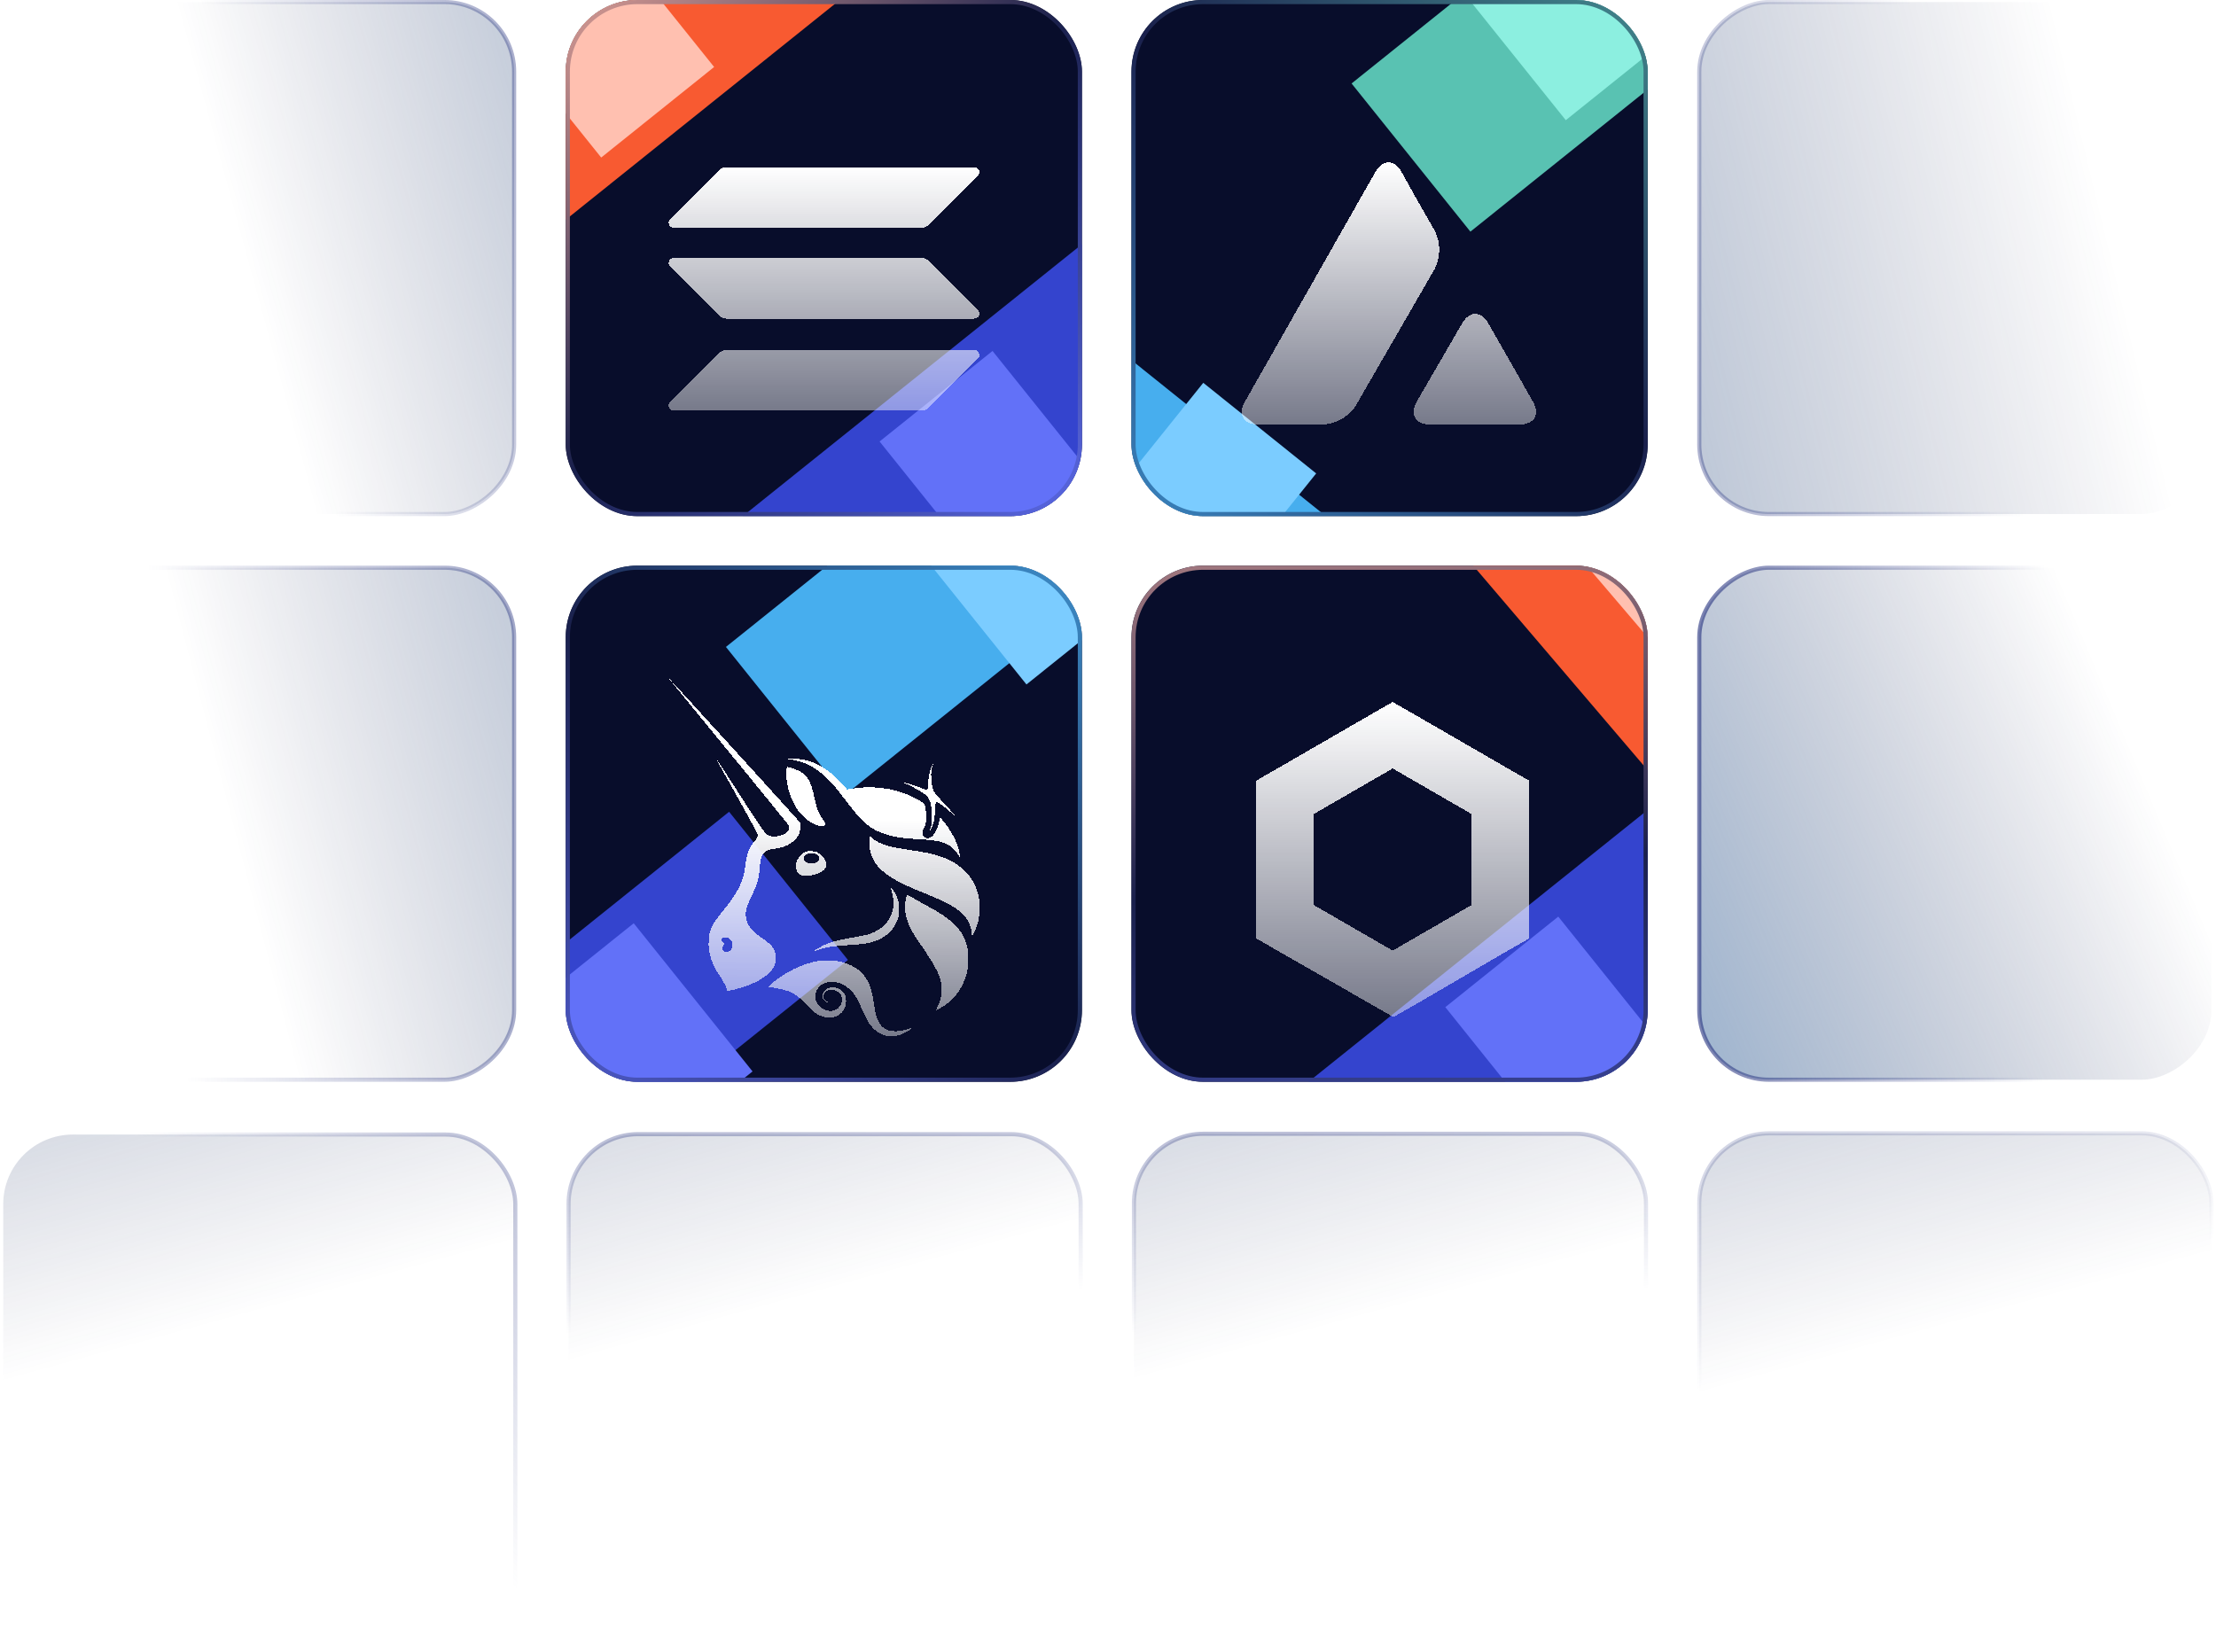
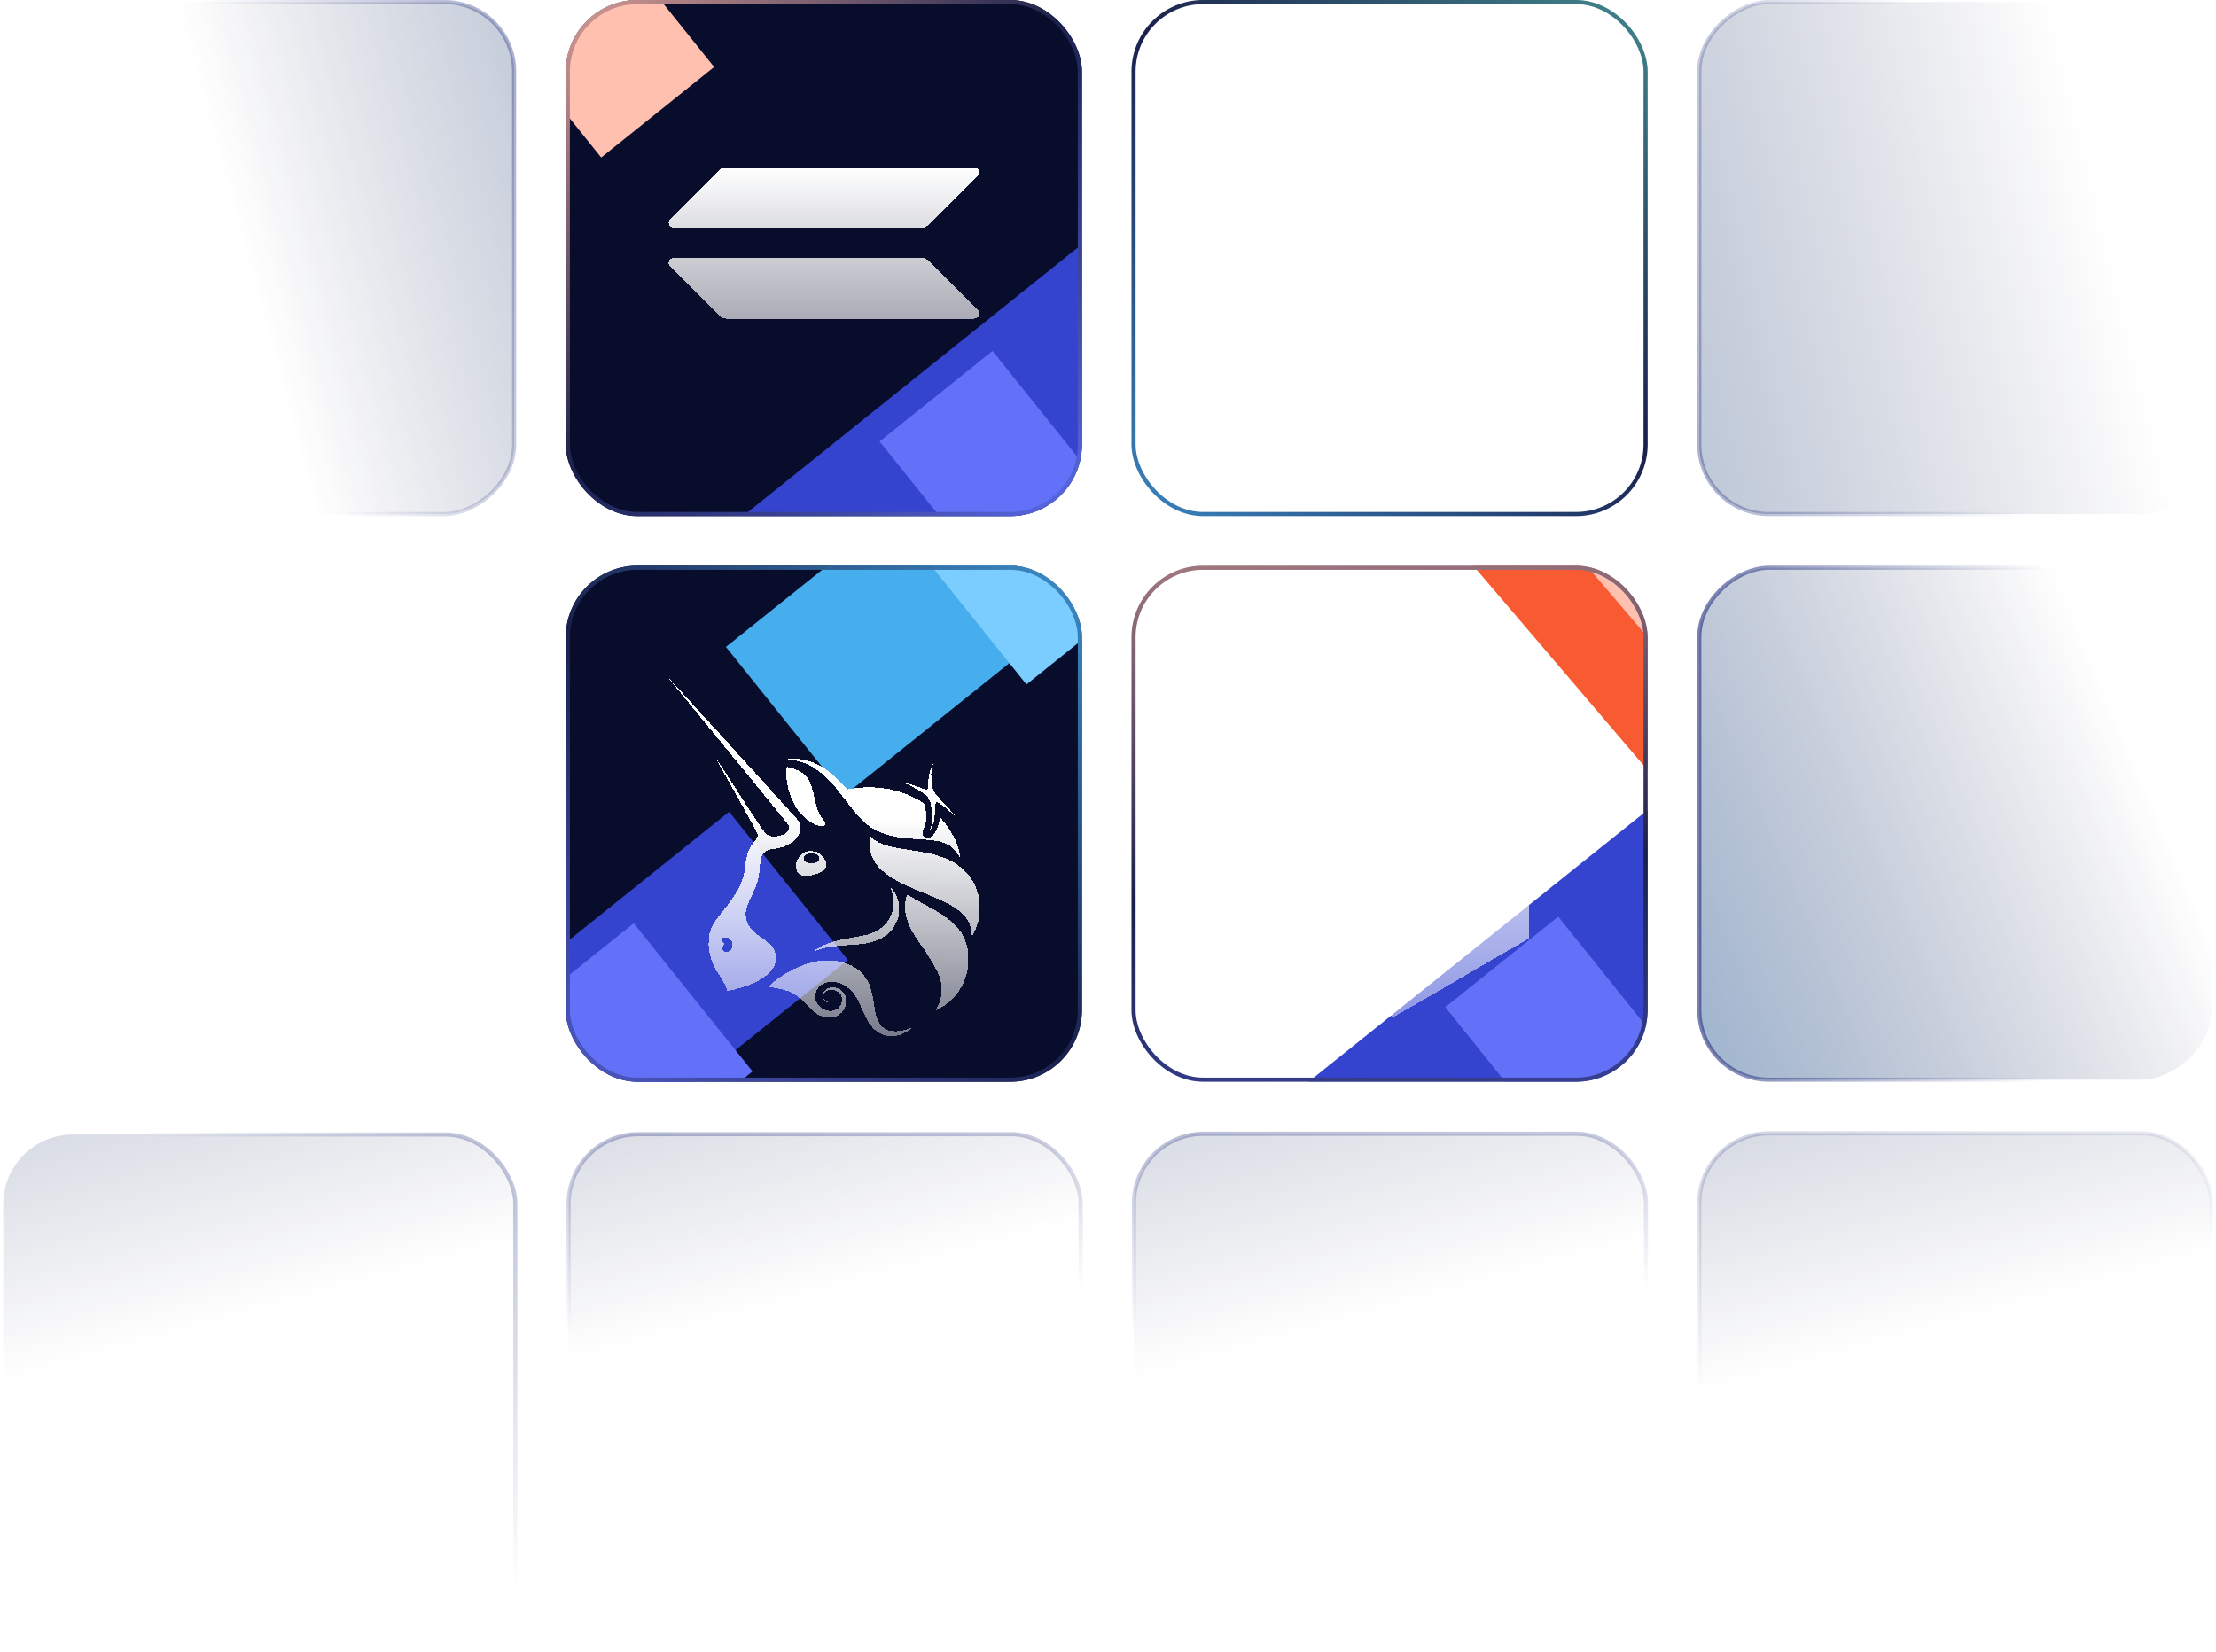
<svg xmlns="http://www.w3.org/2000/svg" width="464" height="346" viewBox="0 0 464 346" fill="none">
  <g clip-path="url(#clip0_6313_159)">
    <rect x="118.459" width="108.083" height="108.083" rx="15" fill="#080D2B" />
    <g filter="url(#filter0_f_6313_159)">
      <rect x="227.791" y="50.15" width="39.774" height="104.674" transform="rotate(51.276 227.791 50.15)" fill="#3444CE" />
    </g>
    <g filter="url(#filter1_f_6313_159)">
      <rect x="207.82" y="73.496" width="39.774" height="30.31" transform="rotate(51.276 207.82 73.496)" fill="#6271F8" />
    </g>
    <g filter="url(#filter2_f_6313_159)">
-       <rect x="162.941" y="-40.639" width="39.774" height="104.674" transform="rotate(51.276 162.941 -40.639)" fill="#F85A31" />
-     </g>
+       </g>
    <g filter="url(#filter3_f_6313_159)">
      <rect x="124.647" y="-17" width="39.774" height="30.31" transform="rotate(51.276 124.647 -17)" fill="#FFC0B0" />
    </g>
    <g filter="url(#filter4_di_6313_159)">
-       <path d="M150.573 66.925C150.966 66.532 151.506 66.303 152.078 66.303H204.011C204.96 66.303 205.434 67.448 204.764 68.119L194.505 78.378C194.112 78.771 193.572 79 192.999 79H141.067C140.118 79 139.643 77.855 140.314 77.184L150.573 66.925Z" fill="url(#paint0_linear_6313_159)" shape-rendering="crispEdges" />
      <path d="M150.573 28.622C150.982 28.229 151.522 28 152.078 28H204.011C204.96 28 205.434 29.145 204.764 29.816L194.505 40.075C194.112 40.468 193.572 40.697 192.999 40.697H141.067C140.118 40.697 139.643 39.551 140.314 38.881L150.573 28.622Z" fill="url(#paint1_linear_6313_159)" shape-rendering="crispEdges" />
      <path d="M194.505 47.651C194.112 47.258 193.572 47.029 192.999 47.029H141.067C140.118 47.029 139.643 48.174 140.314 48.845L150.573 59.104C150.966 59.497 151.506 59.726 152.078 59.726H204.011C204.96 59.726 205.434 58.58 204.764 57.91L194.505 47.651Z" fill="url(#paint2_linear_6313_159)" shape-rendering="crispEdges" />
    </g>
  </g>
  <rect x="118.891" y="0.432" width="107.218" height="107.218" rx="14.568" stroke="url(#paint3_linear_6313_159)" stroke-width="0.865" />
  <g clip-path="url(#clip1_6313_159)">
    <rect x="118.459" y="118.459" width="108.083" height="108.083" rx="15" fill="#080D2B" />
    <g filter="url(#filter5_f_6313_159)">
      <rect x="233.663" y="70" width="39.774" height="104.674" transform="rotate(51.276 233.663 70)" fill="#47AEEE" />
    </g>
    <g filter="url(#filter6_f_6313_159)">
      <rect x="213.692" y="93.346" width="39.774" height="30.31" transform="rotate(51.276 213.692 93.346)" fill="#7BCCFF" />
    </g>
    <g filter="url(#filter7_f_6313_159)">
      <rect x="152.663" y="170" width="39.774" height="104.674" transform="rotate(51.276 152.663 170)" fill="#3444CE" />
    </g>
    <g filter="url(#filter8_f_6313_159)">
      <rect x="132.692" y="193.346" width="39.774" height="30.31" transform="rotate(51.276 132.692 193.346)" fill="#6271F8" />
    </g>
    <g filter="url(#filter9_di_6313_159)">
      <path d="M165.53 152.058C164.718 151.942 164.679 151.903 165.066 151.864C165.801 151.748 167.503 151.903 168.702 152.174C171.487 152.831 174.001 154.533 176.67 157.512L177.366 158.324L178.372 158.169C182.665 157.473 187.075 158.014 190.75 159.716C191.755 160.181 193.341 161.109 193.534 161.341C193.612 161.418 193.728 161.921 193.805 162.424C194.076 164.242 193.96 165.596 193.38 166.64C193.07 167.22 193.07 167.375 193.264 167.878C193.418 168.265 193.883 168.535 194.308 168.535C195.236 168.535 196.203 167.065 196.668 165.015L196.861 164.203L197.209 164.59C199.182 166.795 200.729 169.85 200.961 172.017L201.038 172.597L200.69 172.094C200.11 171.204 199.569 170.624 198.834 170.121C197.518 169.232 196.126 168.961 192.451 168.767C189.125 168.574 187.23 168.303 185.373 167.684C182.201 166.64 180.577 165.286 176.825 160.297C175.162 158.092 174.117 156.893 173.073 155.887C170.791 153.682 168.509 152.522 165.53 152.058Z" fill="url(#paint4_linear_6313_159)" shape-rendering="crispEdges" />
      <path d="M194.347 156.97C194.424 155.5 194.618 154.533 195.043 153.644C195.198 153.296 195.352 152.986 195.391 152.986C195.43 152.986 195.352 153.257 195.236 153.566C194.927 154.417 194.888 155.616 195.082 156.97C195.352 158.711 195.468 158.943 197.325 160.838C198.176 161.728 199.182 162.849 199.569 163.314L200.226 164.165L199.569 163.546C198.756 162.772 196.9 161.302 196.474 161.109C196.203 160.954 196.165 160.954 195.971 161.147C195.817 161.302 195.778 161.534 195.778 162.656C195.739 164.397 195.507 165.48 194.927 166.601C194.618 167.182 194.579 167.065 194.85 166.408C195.043 165.905 195.082 165.673 195.082 164.01C195.082 160.645 194.695 159.832 192.335 158.479C191.755 158.13 190.75 157.628 190.169 157.357C189.55 157.086 189.086 156.854 189.125 156.854C189.202 156.777 191.484 157.434 192.374 157.821C193.728 158.363 193.96 158.401 194.115 158.363C194.231 158.247 194.308 157.937 194.347 156.97Z" fill="url(#paint5_linear_6313_159)" shape-rendering="crispEdges" />
      <path d="M167.116 162.733C165.492 160.49 164.447 157.009 164.679 154.417L164.757 153.605L165.144 153.682C165.84 153.798 167.039 154.263 167.619 154.611C169.166 155.539 169.862 156.815 170.52 159.987C170.713 160.915 170.984 161.998 171.1 162.347C171.294 162.927 172.029 164.281 172.647 165.132C173.073 165.75 172.802 166.06 171.835 165.982C170.365 165.828 168.393 164.474 167.116 162.733Z" fill="url(#paint6_linear_6313_159)" shape-rendering="crispEdges" />
      <path d="M192.374 179.559C184.715 176.465 182.008 173.796 182.008 169.27C182.008 168.613 182.047 168.071 182.047 168.071C182.085 168.071 182.356 168.303 182.704 168.574C184.251 169.812 185.992 170.353 190.827 171.05C193.651 171.475 195.275 171.784 196.745 172.287C201.425 173.834 204.326 177.006 205.022 181.3C205.216 182.537 205.1 184.897 204.79 186.135C204.52 187.102 203.746 188.881 203.553 188.92C203.514 188.92 203.436 188.726 203.436 188.417C203.359 186.792 202.547 185.245 201.193 184.046C199.569 182.653 197.48 181.609 192.374 179.559Z" fill="url(#paint7_linear_6313_159)" shape-rendering="crispEdges" />
      <path d="M186.959 180.835C186.882 180.255 186.688 179.52 186.572 179.211L186.379 178.631L186.727 179.056C187.23 179.636 187.616 180.333 187.965 181.3C188.235 182.035 188.235 182.267 188.235 183.466C188.235 184.626 188.197 184.897 187.965 185.554C187.578 186.599 187.114 187.334 186.34 188.146C184.948 189.577 183.13 190.351 180.538 190.699C180.074 190.737 178.759 190.854 177.598 190.931C174.697 191.086 172.763 191.395 171.023 192.014C170.791 192.091 170.559 192.169 170.52 192.13C170.443 192.053 171.642 191.356 172.609 190.892C173.963 190.235 175.355 189.887 178.411 189.345C179.919 189.113 181.466 188.804 181.853 188.649C185.682 187.45 187.578 184.471 186.959 180.835Z" fill="url(#paint8_linear_6313_159)" shape-rendering="crispEdges" />
      <path d="M190.479 187.063C189.473 184.858 189.241 182.769 189.783 180.797C189.86 180.603 189.937 180.41 190.015 180.41C190.092 180.41 190.324 180.526 190.556 180.681C191.02 180.99 191.987 181.532 194.463 182.886C197.596 184.587 199.375 185.903 200.613 187.411C201.696 188.726 202.353 190.235 202.663 192.091C202.856 193.136 202.74 195.65 202.469 196.694C201.619 199.982 199.685 202.612 196.861 204.121C196.435 204.353 196.087 204.507 196.049 204.507C196.01 204.507 196.165 204.121 196.397 203.657C197.325 201.684 197.441 199.789 196.745 197.661C196.319 196.346 195.43 194.76 193.651 192.091C191.523 188.997 191.02 188.185 190.479 187.063Z" fill="url(#paint9_linear_6313_159)" shape-rendering="crispEdges" />
      <path d="M161.662 198.899C164.525 196.501 168.045 194.799 171.294 194.257C172.686 194.025 175.007 194.103 176.283 194.451C178.333 194.992 180.19 196.153 181.157 197.584C182.085 198.976 182.511 200.175 182.936 202.844C183.091 203.889 183.284 204.972 183.323 205.204C183.632 206.596 184.251 207.679 185.025 208.259C186.224 209.149 188.313 209.188 190.363 208.414C190.711 208.298 191.02 208.182 191.02 208.221C191.098 208.298 190.053 208.994 189.357 209.342C188.39 209.845 187.616 210 186.572 210C184.715 210 183.13 209.033 181.853 207.099C181.582 206.712 181.041 205.591 180.577 204.546C179.223 201.413 178.527 200.485 176.941 199.44C175.548 198.551 173.769 198.357 172.415 199.015C170.636 199.866 170.172 202.148 171.41 203.54C171.913 204.121 172.841 204.585 173.614 204.701C175.046 204.894 176.283 203.773 176.283 202.341C176.283 201.413 175.935 200.872 175.007 200.446C173.769 199.905 172.415 200.523 172.454 201.723C172.454 202.225 172.686 202.535 173.189 202.767C173.498 202.922 173.498 202.922 173.266 202.883C172.145 202.651 171.874 201.258 172.763 200.369C173.846 199.286 176.129 199.75 176.902 201.258C177.212 201.877 177.25 203.115 176.98 203.889C176.322 205.591 174.465 206.48 172.57 205.977C171.294 205.629 170.752 205.281 169.205 203.695C166.497 200.91 165.453 200.369 161.585 199.789L160.85 199.673L161.662 198.899Z" fill="url(#paint10_linear_6313_159)" shape-rendering="crispEdges" />
      <path fill-rule="evenodd" clip-rule="evenodd" d="M141.317 136.663C150.329 147.61 164.215 164.629 164.911 165.557C165.492 166.331 165.26 167.065 164.293 167.607C163.751 167.916 162.629 168.226 162.088 168.226C161.469 168.226 160.734 167.916 160.231 167.414C159.883 167.065 158.375 164.861 154.971 159.562C152.379 155.5 150.174 152.135 150.136 152.096C149.981 152.019 149.981 152.019 154.7 160.451C157.678 165.75 158.645 167.646 158.645 167.878C158.645 168.381 158.491 168.651 157.872 169.348C156.827 170.508 156.363 171.823 156.015 174.569C155.628 177.625 154.584 179.791 151.606 183.466C149.865 185.632 149.594 186.019 149.169 186.908C148.627 187.991 148.473 188.61 148.395 190.003C148.318 191.472 148.473 192.401 148.898 193.793C149.285 195.031 149.71 195.843 150.755 197.429C151.644 198.822 152.186 199.866 152.186 200.253C152.186 200.562 152.263 200.562 153.656 200.253C156.982 199.479 159.728 198.164 161.237 196.539C162.165 195.534 162.397 194.992 162.397 193.6C162.397 192.71 162.359 192.517 162.127 191.975C161.74 191.124 161.005 190.428 159.419 189.345C157.33 187.914 156.441 186.753 156.209 185.206C156.015 183.891 156.247 183.002 157.408 180.565C158.607 178.051 158.916 177.006 159.11 174.453C159.226 172.829 159.419 172.171 159.883 171.668C160.386 171.127 160.811 170.933 162.01 170.779C163.983 170.508 165.26 170.005 166.265 169.038C167.155 168.226 167.542 167.414 167.58 166.215L167.619 165.325L167.116 164.783C165.298 162.695 140.118 135 140.002 135C139.963 135 140.582 135.735 141.317 136.663ZM153.192 191.666C153.617 190.931 153.385 190.003 152.689 189.538C152.031 189.113 151.025 189.306 151.025 189.887C151.025 190.041 151.103 190.196 151.335 190.273C151.683 190.467 151.722 190.66 151.451 191.086C151.18 191.511 151.18 191.898 151.528 192.169C152.07 192.594 152.805 192.362 153.192 191.666Z" fill="url(#paint11_linear_6313_159)" shape-rendering="crispEdges" />
      <path fill-rule="evenodd" clip-rule="evenodd" d="M168.857 171.32C167.928 171.591 167.039 172.597 166.768 173.602C166.613 174.221 166.691 175.343 166.961 175.691C167.387 176.233 167.774 176.387 168.857 176.387C170.984 176.387 172.802 175.459 172.996 174.337C173.189 173.409 172.377 172.133 171.255 171.552C170.675 171.243 169.476 171.127 168.857 171.32ZM171.332 173.254C171.642 172.79 171.526 172.287 170.946 171.939C169.901 171.282 168.315 171.823 168.315 172.829C168.315 173.332 169.128 173.873 169.901 173.873C170.404 173.873 171.1 173.564 171.332 173.254Z" fill="url(#paint12_linear_6313_159)" shape-rendering="crispEdges" />
    </g>
  </g>
  <rect x="118.891" y="118.891" width="107.218" height="107.218" rx="14.568" stroke="url(#paint13_linear_6313_159)" stroke-width="0.865" />
  <g clip-path="url(#clip2_6313_159)">
    <rect x="236.917" width="108.083" height="108.083" rx="15" fill="#080D2B" />
    <g filter="url(#filter10_f_6313_159)">
      <rect width="39.774" height="104.674" transform="matrix(0.626 -0.78 -0.78 -0.626 270.663 153.511)" fill="#47AEEE" />
    </g>
    <g filter="url(#filter11_f_6313_159)">
      <rect width="39.774" height="30.31" transform="matrix(0.626 -0.78 -0.78 -0.626 250.692 130.166)" fill="#7BCCFF" />
    </g>
    <g filter="url(#filter12_f_6313_159)">
      <rect x="307.882" y="48.511" width="39.774" height="104.674" transform="rotate(-128.724 307.882 48.511)" fill="#59C2B2" />
    </g>
    <g filter="url(#filter13_f_6313_159)">
      <rect x="327.853" y="25.166" width="39.774" height="30.31" transform="rotate(-128.724 327.853 25.166)" fill="#8CEFE0" />
    </g>
    <g filter="url(#filter14_di_6313_159)">
      <path fill-rule="evenodd" clip-rule="evenodd" d="M293.429 28.953C291.921 26.349 289.523 26.349 288.016 28.953L260.643 77.154C259.136 79.792 260.369 81.882 263.384 81.882H277.122C279.897 81.71 282.397 80.237 283.905 77.908L300.452 49.234C301.651 46.767 301.651 43.855 300.452 41.389L295.518 32.721L293.429 28.953ZM311.62 60.676C310.112 58.072 307.68 58.072 306.173 60.676L296.615 77.154C295.141 79.758 296.375 81.882 299.355 81.882H318.266C321.281 81.882 322.514 79.758 321.006 77.154L311.62 60.676Z" fill="url(#paint14_linear_6313_159)" shape-rendering="crispEdges" />
    </g>
  </g>
  <rect x="237.35" y="0.432" width="107.218" height="107.218" rx="14.568" stroke="url(#paint15_linear_6313_159)" stroke-width="0.865" />
  <g clip-path="url(#clip3_6313_159)">
-     <rect x="236.917" y="118.459" width="108.083" height="108.083" rx="15" fill="#080D2B" />
    <g filter="url(#filter15_f_6313_159)">
      <rect width="41.223" height="177.181" transform="matrix(-0.626 0.78 0.649 0.761 298.272 44.082)" fill="#F85A31" />
    </g>
    <g filter="url(#filter16_f_6313_159)">
      <rect width="56.71" height="31.414" transform="matrix(-0.649 -0.761 -0.626 0.78 368.036 112.894)" fill="#FFC0B0" />
    </g>
    <g filter="url(#filter17_f_6313_159)">
      <rect x="346.25" y="168.609" width="39.774" height="104.674" transform="rotate(51.276 346.25 168.609)" fill="#3444CE" />
    </g>
    <g filter="url(#filter18_f_6313_159)">
      <rect x="326.278" y="191.955" width="39.774" height="30.31" transform="rotate(51.276 326.278 191.955)" fill="#6271F8" />
    </g>
    <g filter="url(#filter19_di_6313_159)">
      <path fill-rule="evenodd" clip-rule="evenodd" d="M285.555 143.482L291.61 140L297.665 143.482L314.165 153.018L320.22 156.5V189.5L314.165 192.982L297.817 202.518L291.761 206L285.706 202.518L269.055 192.982L263 189.5V156.5L269.055 153.018L285.555 143.482ZM275.11 163.463V182.537L291.61 192.073L308.11 182.537V163.463L291.61 153.927L275.11 163.463Z" fill="url(#paint16_linear_6313_159)" shape-rendering="crispEdges" />
    </g>
  </g>
  <rect x="237.35" y="118.891" width="107.218" height="107.218" rx="14.568" stroke="url(#paint17_linear_6313_159)" stroke-width="0.865" />
  <rect x="355.808" y="226.109" width="107.218" height="107.218" rx="14.568" transform="rotate(-90 355.808 226.109)" fill="url(#paint18_linear_6313_159)" stroke="url(#paint19_linear_6313_159)" stroke-width="0.865" />
  <rect x="355.808" y="237.35" width="107.218" height="107.218" rx="14.568" fill="url(#paint20_linear_6313_159)" stroke="url(#paint21_linear_6313_159)" stroke-width="0.865" />
  <rect x="237.432" y="237.432" width="107.218" height="107.218" rx="14.568" fill="url(#paint22_linear_6313_159)" stroke="url(#paint23_linear_6313_159)" stroke-width="0.865" />
  <rect x="119.056" y="237.515" width="107.218" height="107.218" rx="14.568" fill="url(#paint24_linear_6313_159)" stroke="url(#paint25_linear_6313_159)" stroke-width="0.865" />
  <rect x="0.68" y="237.598" width="107.218" height="107.218" rx="14.568" fill="url(#paint26_linear_6313_159)" stroke="url(#paint27_linear_6313_159)" stroke-width="0.865" />
  <rect x="355.808" y="107.65" width="107.218" height="107.218" rx="14.568" transform="rotate(-90 355.808 107.65)" fill="url(#paint28_linear_6313_159)" stroke="url(#paint29_linear_6313_159)" stroke-width="0.865" />
  <rect x="107.65" y="0.432" width="107.218" height="107.218" rx="14.568" transform="rotate(90 107.65 0.432)" fill="url(#paint30_linear_6313_159)" stroke="url(#paint31_linear_6313_159)" stroke-width="0.865" />
-   <rect x="107.65" y="118.891" width="107.218" height="107.218" rx="14.568" transform="rotate(90 107.65 118.891)" fill="url(#paint32_linear_6313_159)" stroke="url(#paint33_linear_6313_159)" stroke-width="0.865" />
  <defs>
    <filter id="filter0_f_6313_159" x="76.955" y="-19.023" width="244.891" height="234.857" filterUnits="userSpaceOnUse" color-interpolation-filters="sRGB">
      <feFlood flood-opacity="0" result="BackgroundImageFix" />
      <feBlend mode="normal" in="SourceGraphic" in2="BackgroundImageFix" result="shape" />
      <feGaussianBlur stdDeviation="34.587" result="effect1_foregroundBlur_6313_159" />
    </filter>
    <filter id="filter1_f_6313_159" x="149.587" y="38.91" width="117.701" height="119.165" filterUnits="userSpaceOnUse" color-interpolation-filters="sRGB">
      <feFlood flood-opacity="0" result="BackgroundImageFix" />
      <feBlend mode="normal" in="SourceGraphic" in2="BackgroundImageFix" result="shape" />
      <feGaussianBlur stdDeviation="17.293" result="effect1_foregroundBlur_6313_159" />
    </filter>
    <filter id="filter2_f_6313_159" x="12.105" y="-109.812" width="244.891" height="234.857" filterUnits="userSpaceOnUse" color-interpolation-filters="sRGB">
      <feFlood flood-opacity="0" result="BackgroundImageFix" />
      <feBlend mode="normal" in="SourceGraphic" in2="BackgroundImageFix" result="shape" />
      <feGaussianBlur stdDeviation="34.587" result="effect1_foregroundBlur_6313_159" />
    </filter>
    <filter id="filter3_f_6313_159" x="66.413" y="-51.587" width="117.701" height="119.165" filterUnits="userSpaceOnUse" color-interpolation-filters="sRGB">
      <feFlood flood-opacity="0" result="BackgroundImageFix" />
      <feBlend mode="normal" in="SourceGraphic" in2="BackgroundImageFix" result="shape" />
      <feGaussianBlur stdDeviation="17.293" result="effect1_foregroundBlur_6313_159" />
    </filter>
    <filter id="filter4_di_6313_159" x="136" y="28" width="73.078" height="59" filterUnits="userSpaceOnUse" color-interpolation-filters="sRGB">
      <feFlood flood-opacity="0" result="BackgroundImageFix" />
      <feColorMatrix in="SourceAlpha" type="matrix" values="0 0 0 0 0 0 0 0 0 0 0 0 0 0 0 0 0 0 127 0" result="hardAlpha" />
      <feOffset dy="4" />
      <feGaussianBlur stdDeviation="2" />
      <feComposite in2="hardAlpha" operator="out" />
      <feColorMatrix type="matrix" values="0 0 0 0 0.012 0 0 0 0 0.027 0 0 0 0 0.118 0 0 0 0.2 0" />
      <feBlend mode="normal" in2="BackgroundImageFix" result="effect1_dropShadow_6313_159" />
      <feBlend mode="normal" in="SourceGraphic" in2="effect1_dropShadow_6313_159" result="shape" />
      <feColorMatrix in="SourceAlpha" type="matrix" values="0 0 0 0 0 0 0 0 0 0 0 0 0 0 0 0 0 0 127 0" result="hardAlpha" />
      <feOffset dy="3" />
      <feGaussianBlur stdDeviation="1.5" />
      <feComposite in2="hardAlpha" operator="arithmetic" k2="-1" k3="1" />
      <feColorMatrix type="matrix" values="0 0 0 0 1 0 0 0 0 1 0 0 0 0 1 0 0 0 0.2 0" />
      <feBlend mode="normal" in2="shape" result="effect2_innerShadow_6313_159" />
    </filter>
    <filter id="filter5_f_6313_159" x="82.827" y="0.827" width="244.891" height="234.857" filterUnits="userSpaceOnUse" color-interpolation-filters="sRGB">
      <feFlood flood-opacity="0" result="BackgroundImageFix" />
      <feBlend mode="normal" in="SourceGraphic" in2="BackgroundImageFix" result="shape" />
      <feGaussianBlur stdDeviation="34.587" result="effect1_foregroundBlur_6313_159" />
    </filter>
    <filter id="filter6_f_6313_159" x="155.459" y="58.759" width="117.701" height="119.165" filterUnits="userSpaceOnUse" color-interpolation-filters="sRGB">
      <feFlood flood-opacity="0" result="BackgroundImageFix" />
      <feBlend mode="normal" in="SourceGraphic" in2="BackgroundImageFix" result="shape" />
      <feGaussianBlur stdDeviation="17.293" result="effect1_foregroundBlur_6313_159" />
    </filter>
    <filter id="filter7_f_6313_159" x="1.827" y="100.827" width="244.891" height="234.857" filterUnits="userSpaceOnUse" color-interpolation-filters="sRGB">
      <feFlood flood-opacity="0" result="BackgroundImageFix" />
      <feBlend mode="normal" in="SourceGraphic" in2="BackgroundImageFix" result="shape" />
      <feGaussianBlur stdDeviation="34.587" result="effect1_foregroundBlur_6313_159" />
    </filter>
    <filter id="filter8_f_6313_159" x="74.459" y="158.759" width="117.701" height="119.165" filterUnits="userSpaceOnUse" color-interpolation-filters="sRGB">
      <feFlood flood-opacity="0" result="BackgroundImageFix" />
      <feBlend mode="normal" in="SourceGraphic" in2="BackgroundImageFix" result="shape" />
      <feGaussianBlur stdDeviation="17.293" result="effect1_foregroundBlur_6313_159" />
    </filter>
    <filter id="filter9_di_6313_159" x="136" y="135" width="73.117" height="83" filterUnits="userSpaceOnUse" color-interpolation-filters="sRGB">
      <feFlood flood-opacity="0" result="BackgroundImageFix" />
      <feColorMatrix in="SourceAlpha" type="matrix" values="0 0 0 0 0 0 0 0 0 0 0 0 0 0 0 0 0 0 127 0" result="hardAlpha" />
      <feOffset dy="4" />
      <feGaussianBlur stdDeviation="2" />
      <feComposite in2="hardAlpha" operator="out" />
      <feColorMatrix type="matrix" values="0 0 0 0 0.012 0 0 0 0 0.027 0 0 0 0 0.118 0 0 0 0.2 0" />
      <feBlend mode="normal" in2="BackgroundImageFix" result="effect1_dropShadow_6313_159" />
      <feBlend mode="normal" in="SourceGraphic" in2="effect1_dropShadow_6313_159" result="shape" />
      <feColorMatrix in="SourceAlpha" type="matrix" values="0 0 0 0 0 0 0 0 0 0 0 0 0 0 0 0 0 0 127 0" result="hardAlpha" />
      <feOffset dy="3" />
      <feGaussianBlur stdDeviation="1.5" />
      <feComposite in2="hardAlpha" operator="arithmetic" k2="-1" k3="1" />
      <feColorMatrix type="matrix" values="0 0 0 0 1 0 0 0 0 1 0 0 0 0 1 0 0 0 0.2 0" />
      <feBlend mode="normal" in2="shape" result="effect2_innerShadow_6313_159" />
    </filter>
    <filter id="filter10_f_6313_159" x="119.827" y="-12.173" width="244.891" height="234.857" filterUnits="userSpaceOnUse" color-interpolation-filters="sRGB">
      <feFlood flood-opacity="0" result="BackgroundImageFix" />
      <feBlend mode="normal" in="SourceGraphic" in2="BackgroundImageFix" result="shape" />
      <feGaussianBlur stdDeviation="34.587" result="effect1_foregroundBlur_6313_159" />
    </filter>
    <filter id="filter11_f_6313_159" x="192.458" y="45.587" width="117.701" height="119.165" filterUnits="userSpaceOnUse" color-interpolation-filters="sRGB">
      <feFlood flood-opacity="0" result="BackgroundImageFix" />
      <feBlend mode="normal" in="SourceGraphic" in2="BackgroundImageFix" result="shape" />
      <feGaussianBlur stdDeviation="17.293" result="effect1_foregroundBlur_6313_159" />
    </filter>
    <filter id="filter12_f_6313_159" x="213.827" y="-117.173" width="244.891" height="234.857" filterUnits="userSpaceOnUse" color-interpolation-filters="sRGB">
      <feFlood flood-opacity="0" result="BackgroundImageFix" />
      <feBlend mode="normal" in="SourceGraphic" in2="BackgroundImageFix" result="shape" />
      <feGaussianBlur stdDeviation="34.587" result="effect1_foregroundBlur_6313_159" />
    </filter>
    <filter id="filter13_f_6313_159" x="268.385" y="-59.413" width="117.701" height="119.165" filterUnits="userSpaceOnUse" color-interpolation-filters="sRGB">
      <feFlood flood-opacity="0" result="BackgroundImageFix" />
      <feBlend mode="normal" in="SourceGraphic" in2="BackgroundImageFix" result="shape" />
      <feGaussianBlur stdDeviation="17.293" result="effect1_foregroundBlur_6313_159" />
    </filter>
    <filter id="filter14_di_6313_159" x="256" y="27" width="69.65" height="62.882" filterUnits="userSpaceOnUse" color-interpolation-filters="sRGB">
      <feFlood flood-opacity="0" result="BackgroundImageFix" />
      <feColorMatrix in="SourceAlpha" type="matrix" values="0 0 0 0 0 0 0 0 0 0 0 0 0 0 0 0 0 0 127 0" result="hardAlpha" />
      <feOffset dy="4" />
      <feGaussianBlur stdDeviation="2" />
      <feComposite in2="hardAlpha" operator="out" />
      <feColorMatrix type="matrix" values="0 0 0 0 0.012 0 0 0 0 0.027 0 0 0 0 0.118 0 0 0 0.2 0" />
      <feBlend mode="normal" in2="BackgroundImageFix" result="effect1_dropShadow_6313_159" />
      <feBlend mode="normal" in="SourceGraphic" in2="effect1_dropShadow_6313_159" result="shape" />
      <feColorMatrix in="SourceAlpha" type="matrix" values="0 0 0 0 0 0 0 0 0 0 0 0 0 0 0 0 0 0 127 0" result="hardAlpha" />
      <feOffset dy="3" />
      <feGaussianBlur stdDeviation="1.5" />
      <feComposite in2="hardAlpha" operator="arithmetic" k2="-1" k3="1" />
      <feColorMatrix type="matrix" values="0 0 0 0 1 0 0 0 0 1 0 0 0 0 1 0 0 0 0.2 0" />
      <feBlend mode="normal" in2="shape" result="effect2_innerShadow_6313_159" />
    </filter>
    <filter id="filter15_f_6313_159" x="203.299" y="-25.091" width="279.119" height="305.309" filterUnits="userSpaceOnUse" color-interpolation-filters="sRGB">
      <feFlood flood-opacity="0" result="BackgroundImageFix" />
      <feBlend mode="normal" in="SourceGraphic" in2="BackgroundImageFix" result="shape" />
      <feGaussianBlur stdDeviation="34.587" result="effect1_foregroundBlur_6313_159" />
    </filter>
    <filter id="filter16_f_6313_159" x="276.989" y="35.159" width="125.633" height="136.822" filterUnits="userSpaceOnUse" color-interpolation-filters="sRGB">
      <feFlood flood-opacity="0" result="BackgroundImageFix" />
      <feBlend mode="normal" in="SourceGraphic" in2="BackgroundImageFix" result="shape" />
      <feGaussianBlur stdDeviation="17.293" result="effect1_foregroundBlur_6313_159" />
    </filter>
    <filter id="filter17_f_6313_159" x="195.413" y="99.436" width="244.891" height="234.857" filterUnits="userSpaceOnUse" color-interpolation-filters="sRGB">
      <feFlood flood-opacity="0" result="BackgroundImageFix" />
      <feBlend mode="normal" in="SourceGraphic" in2="BackgroundImageFix" result="shape" />
      <feGaussianBlur stdDeviation="34.587" result="effect1_foregroundBlur_6313_159" />
    </filter>
    <filter id="filter18_f_6313_159" x="268.045" y="157.368" width="117.701" height="119.165" filterUnits="userSpaceOnUse" color-interpolation-filters="sRGB">
      <feFlood flood-opacity="0" result="BackgroundImageFix" />
      <feBlend mode="normal" in="SourceGraphic" in2="BackgroundImageFix" result="shape" />
      <feGaussianBlur stdDeviation="17.293" result="effect1_foregroundBlur_6313_159" />
    </filter>
    <filter id="filter19_di_6313_159" x="259" y="140" width="65.22" height="74" filterUnits="userSpaceOnUse" color-interpolation-filters="sRGB">
      <feFlood flood-opacity="0" result="BackgroundImageFix" />
      <feColorMatrix in="SourceAlpha" type="matrix" values="0 0 0 0 0 0 0 0 0 0 0 0 0 0 0 0 0 0 127 0" result="hardAlpha" />
      <feOffset dy="4" />
      <feGaussianBlur stdDeviation="2" />
      <feComposite in2="hardAlpha" operator="out" />
      <feColorMatrix type="matrix" values="0 0 0 0 0.012 0 0 0 0 0.027 0 0 0 0 0.118 0 0 0 0.2 0" />
      <feBlend mode="normal" in2="BackgroundImageFix" result="effect1_dropShadow_6313_159" />
      <feBlend mode="normal" in="SourceGraphic" in2="effect1_dropShadow_6313_159" result="shape" />
      <feColorMatrix in="SourceAlpha" type="matrix" values="0 0 0 0 0 0 0 0 0 0 0 0 0 0 0 0 0 0 127 0" result="hardAlpha" />
      <feOffset dy="3" />
      <feGaussianBlur stdDeviation="1.5" />
      <feComposite in2="hardAlpha" operator="arithmetic" k2="-1" k3="1" />
      <feColorMatrix type="matrix" values="0 0 0 0 1 0 0 0 0 1 0 0 0 0 1 0 0 0 0.2 0" />
      <feBlend mode="normal" in2="shape" result="effect2_innerShadow_6313_159" />
    </filter>
    <linearGradient id="paint0_linear_6313_159" x1="172.539" y1="28" x2="172.539" y2="79" gradientUnits="userSpaceOnUse">
      <stop stop-color="white" />
      <stop offset="1" stop-color="white" stop-opacity="0.45" />
    </linearGradient>
    <linearGradient id="paint1_linear_6313_159" x1="172.539" y1="28" x2="172.539" y2="79" gradientUnits="userSpaceOnUse">
      <stop stop-color="white" />
      <stop offset="1" stop-color="white" stop-opacity="0.45" />
    </linearGradient>
    <linearGradient id="paint2_linear_6313_159" x1="172.539" y1="28" x2="172.539" y2="79" gradientUnits="userSpaceOnUse">
      <stop stop-color="white" />
      <stop offset="1" stop-color="white" stop-opacity="0.45" />
    </linearGradient>
    <linearGradient id="paint3_linear_6313_159" x1="110.677" y1="-13.402" x2="230.865" y2="116.729" gradientUnits="userSpaceOnUse">
      <stop stop-color="#FFB5A2" />
      <stop offset="0.5" stop-color="#1A204C" />
      <stop offset="1" stop-color="#6271F8" />
    </linearGradient>
    <linearGradient id="paint4_linear_6313_159" x1="173" y1="164.5" x2="172.558" y2="210" gradientUnits="userSpaceOnUse">
      <stop stop-color="white" />
      <stop offset="1" stop-color="white" stop-opacity="0.45" />
    </linearGradient>
    <linearGradient id="paint5_linear_6313_159" x1="173" y1="164.5" x2="172.558" y2="210" gradientUnits="userSpaceOnUse">
      <stop stop-color="white" />
      <stop offset="1" stop-color="white" stop-opacity="0.45" />
    </linearGradient>
    <linearGradient id="paint6_linear_6313_159" x1="173" y1="164.5" x2="172.558" y2="210" gradientUnits="userSpaceOnUse">
      <stop stop-color="white" />
      <stop offset="1" stop-color="white" stop-opacity="0.45" />
    </linearGradient>
    <linearGradient id="paint7_linear_6313_159" x1="173" y1="164.5" x2="172.558" y2="210" gradientUnits="userSpaceOnUse">
      <stop stop-color="white" />
      <stop offset="1" stop-color="white" stop-opacity="0.45" />
    </linearGradient>
    <linearGradient id="paint8_linear_6313_159" x1="173" y1="164.5" x2="172.558" y2="210" gradientUnits="userSpaceOnUse">
      <stop stop-color="white" />
      <stop offset="1" stop-color="white" stop-opacity="0.45" />
    </linearGradient>
    <linearGradient id="paint9_linear_6313_159" x1="173" y1="164.5" x2="172.558" y2="210" gradientUnits="userSpaceOnUse">
      <stop stop-color="white" />
      <stop offset="1" stop-color="white" stop-opacity="0.45" />
    </linearGradient>
    <linearGradient id="paint10_linear_6313_159" x1="173" y1="164.5" x2="172.558" y2="210" gradientUnits="userSpaceOnUse">
      <stop stop-color="white" />
      <stop offset="1" stop-color="white" stop-opacity="0.45" />
    </linearGradient>
    <linearGradient id="paint11_linear_6313_159" x1="173" y1="164.5" x2="172.558" y2="210" gradientUnits="userSpaceOnUse">
      <stop stop-color="white" />
      <stop offset="1" stop-color="white" stop-opacity="0.45" />
    </linearGradient>
    <linearGradient id="paint12_linear_6313_159" x1="173" y1="164.5" x2="172.558" y2="210" gradientUnits="userSpaceOnUse">
      <stop stop-color="white" />
      <stop offset="1" stop-color="white" stop-opacity="0.45" />
    </linearGradient>
    <linearGradient id="paint13_linear_6313_159" x1="231.888" y1="92.99" x2="98.5" y2="247.5" gradientUnits="userSpaceOnUse">
      <stop stop-color="#47AEEE" />
      <stop offset="0.5" stop-color="#1A204C" />
      <stop offset="1" stop-color="#6271F8" />
    </linearGradient>
    <linearGradient id="paint14_linear_6313_159" x1="290.825" y1="27" x2="290.825" y2="81.882" gradientUnits="userSpaceOnUse">
      <stop stop-color="white" />
      <stop offset="1" stop-color="white" stop-opacity="0.45" />
    </linearGradient>
    <linearGradient id="paint15_linear_6313_159" x1="356" y1="-43.5" x2="213" y2="131" gradientUnits="userSpaceOnUse">
      <stop stop-color="#59C2B2" />
      <stop offset="0.5" stop-color="#1A204C" />
      <stop offset="1" stop-color="#47AEEE" />
    </linearGradient>
    <linearGradient id="paint16_linear_6313_159" x1="291.61" y1="140" x2="291.61" y2="206" gradientUnits="userSpaceOnUse">
      <stop stop-color="white" />
      <stop offset="1" stop-color="white" stop-opacity="0.45" />
    </linearGradient>
    <linearGradient id="paint17_linear_6313_159" x1="330" y1="61.5" x2="352" y2="296.5" gradientUnits="userSpaceOnUse">
      <stop stop-color="#FFB5A2" />
      <stop offset="0.5" stop-color="#1A204C" />
      <stop offset="1" stop-color="#6271F8" />
    </linearGradient>
    <linearGradient id="paint18_linear_6313_159" x1="295.42" y1="114.818" x2="387.08" y2="332.656" gradientUnits="userSpaceOnUse">
      <stop stop-color="#47A6EE" />
      <stop offset="1" stop-color="#1A204C" stop-opacity="0" />
    </linearGradient>
    <linearGradient id="paint19_linear_6313_159" x1="409.85" y1="298.308" x2="410.193" y2="184.276" gradientUnits="userSpaceOnUse">
      <stop stop-color="#2C3883" stop-opacity="0" />
      <stop offset="1" stop-color="#2C3883" />
    </linearGradient>
    <linearGradient id="paint20_linear_6313_159" x1="293" y1="21" x2="370.15" y2="299.397" gradientUnits="userSpaceOnUse">
      <stop stop-color="#47A6EE" />
      <stop offset="0.962" stop-color="#1A204C" stop-opacity="0" />
    </linearGradient>
    <linearGradient id="paint21_linear_6313_159" x1="414.173" y1="274.098" x2="349.82" y2="53.983" gradientUnits="userSpaceOnUse">
      <stop stop-color="#2C3883" stop-opacity="0" />
      <stop offset="1" stop-color="#2C3883" />
    </linearGradient>
    <linearGradient id="paint22_linear_6313_159" x1="174.624" y1="21.083" x2="251.774" y2="299.48" gradientUnits="userSpaceOnUse">
      <stop stop-color="#47A6EE" />
      <stop offset="0.952" stop-color="#1A204C" stop-opacity="0" />
    </linearGradient>
    <linearGradient id="paint23_linear_6313_159" x1="295.797" y1="274.18" x2="284.989" y2="149.076" gradientUnits="userSpaceOnUse">
      <stop stop-color="#2C3883" stop-opacity="0" />
      <stop offset="1" stop-color="#2C3883" />
    </linearGradient>
    <linearGradient id="paint24_linear_6313_159" x1="56.248" y1="21.166" x2="133.398" y2="299.563" gradientUnits="userSpaceOnUse">
      <stop stop-color="#47A6EE" />
      <stop offset="0.939" stop-color="#1A204C" stop-opacity="0" />
    </linearGradient>
    <linearGradient id="paint25_linear_6313_159" x1="177.421" y1="274.263" x2="166.613" y2="149.159" gradientUnits="userSpaceOnUse">
      <stop stop-color="#2C3883" stop-opacity="0" />
      <stop offset="1" stop-color="#2C3883" />
    </linearGradient>
    <linearGradient id="paint26_linear_6313_159" x1="-62.128" y1="21.248" x2="15.022" y2="299.646" gradientUnits="userSpaceOnUse">
      <stop stop-color="#47A6EE" />
      <stop offset="0.953" stop-color="#1A204C" stop-opacity="0" />
    </linearGradient>
    <linearGradient id="paint27_linear_6313_159" x1="59.045" y1="274.346" x2="200.542" y2="156.134" gradientUnits="userSpaceOnUse">
      <stop stop-color="#2C3883" stop-opacity="0" />
      <stop offset="1" stop-color="#2C3883" />
    </linearGradient>
    <linearGradient id="paint28_linear_6313_159" x1="293.959" y1="-102.293" x2="368.13" y2="204.404" gradientUnits="userSpaceOnUse">
      <stop stop-color="#47A6EE" />
      <stop offset="1" stop-color="#1A204C" stop-opacity="0" />
    </linearGradient>
    <linearGradient id="paint29_linear_6313_159" x1="419.459" y1="161.707" x2="383.18" y2="-2.994" gradientUnits="userSpaceOnUse">
      <stop stop-color="#2C3883" stop-opacity="0" />
      <stop offset="1" stop-color="#2C3883" />
    </linearGradient>
    <linearGradient id="paint30_linear_6313_159" x1="79.981" y1="-180.714" x2="146.005" y2="60.935" gradientUnits="userSpaceOnUse">
      <stop stop-color="#47A6EE" />
      <stop offset="1" stop-color="#1A204C" stop-opacity="0" />
    </linearGradient>
    <linearGradient id="paint31_linear_6313_159" x1="176.583" y1="48.083" x2="137.966" y2="-98.728" gradientUnits="userSpaceOnUse">
      <stop stop-color="#2C3883" stop-opacity="0" />
      <stop offset="1" stop-color="#2C3883" />
    </linearGradient>
    <linearGradient id="paint32_linear_6313_159" x1="79.981" y1="-62.255" x2="144.202" y2="182.706" gradientUnits="userSpaceOnUse">
      <stop stop-color="#47A6EE" />
      <stop offset="1" stop-color="#1A204C" stop-opacity="0" />
    </linearGradient>
    <linearGradient id="paint33_linear_6313_159" x1="167.312" y1="191.09" x2="154.196" y2="18.927" gradientUnits="userSpaceOnUse">
      <stop stop-color="#2C3883" stop-opacity="0" />
      <stop offset="1" stop-color="#2C3883" />
    </linearGradient>
    <clipPath id="clip0_6313_159">
      <rect x="118.459" width="108.083" height="108.083" rx="15" fill="white" />
    </clipPath>
    <clipPath id="clip1_6313_159">
      <rect x="118.459" y="118.459" width="108.083" height="108.083" rx="15" fill="white" />
    </clipPath>
    <clipPath id="clip2_6313_159">
-       <rect x="236.917" width="108.083" height="108.083" rx="15" fill="white" />
-     </clipPath>
+       </clipPath>
    <clipPath id="clip3_6313_159">
      <rect x="236.917" y="118.459" width="108.083" height="108.083" rx="15" fill="white" />
    </clipPath>
  </defs>
</svg>